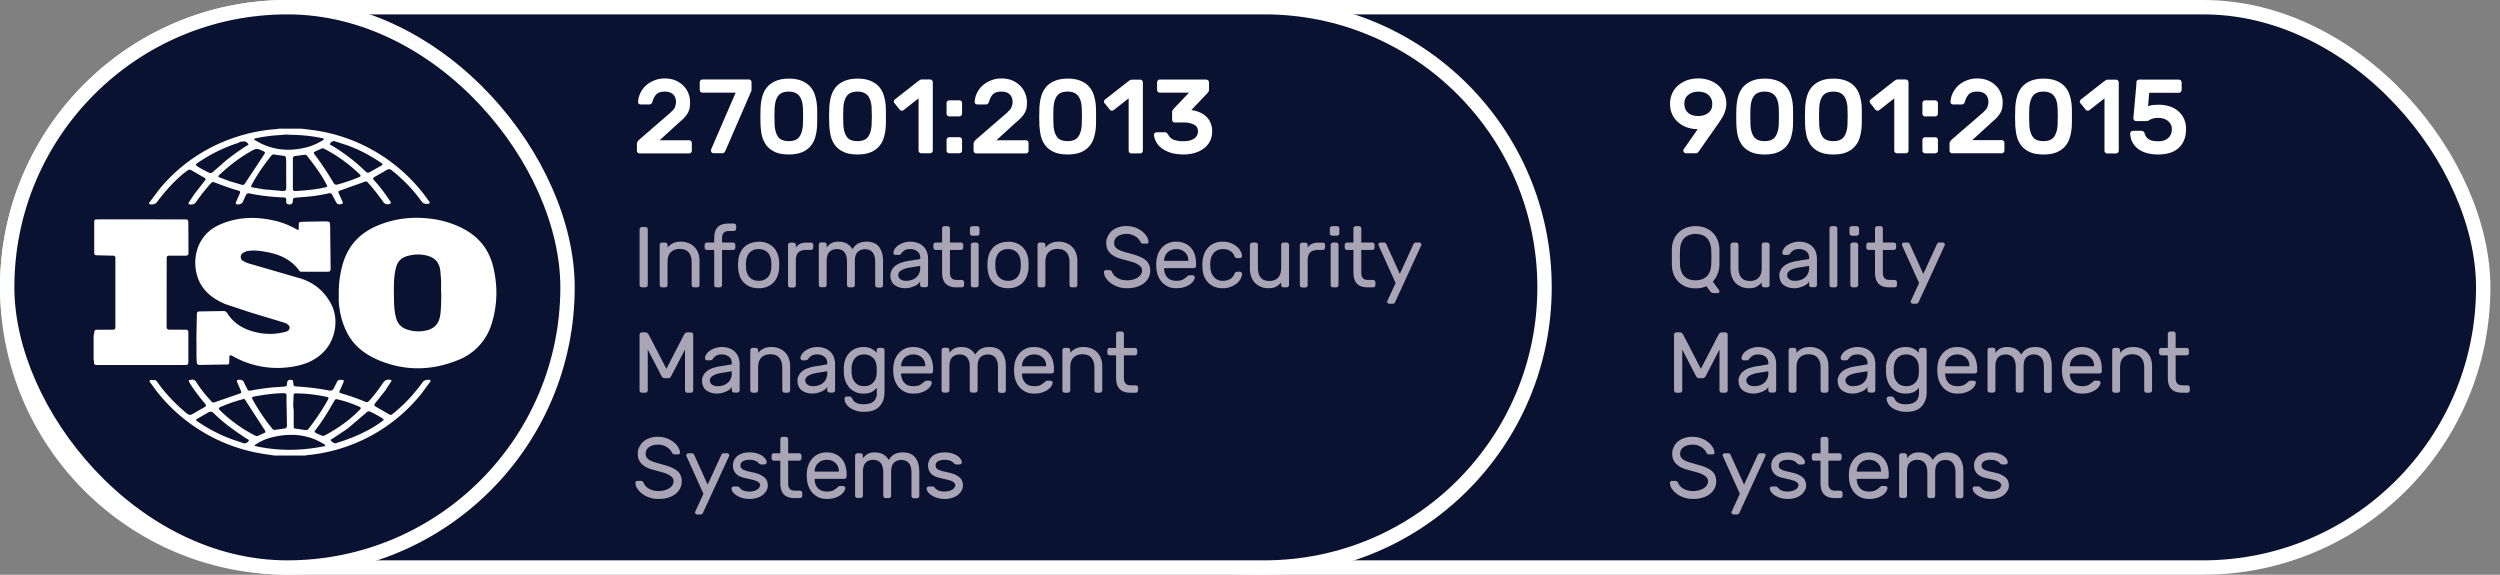
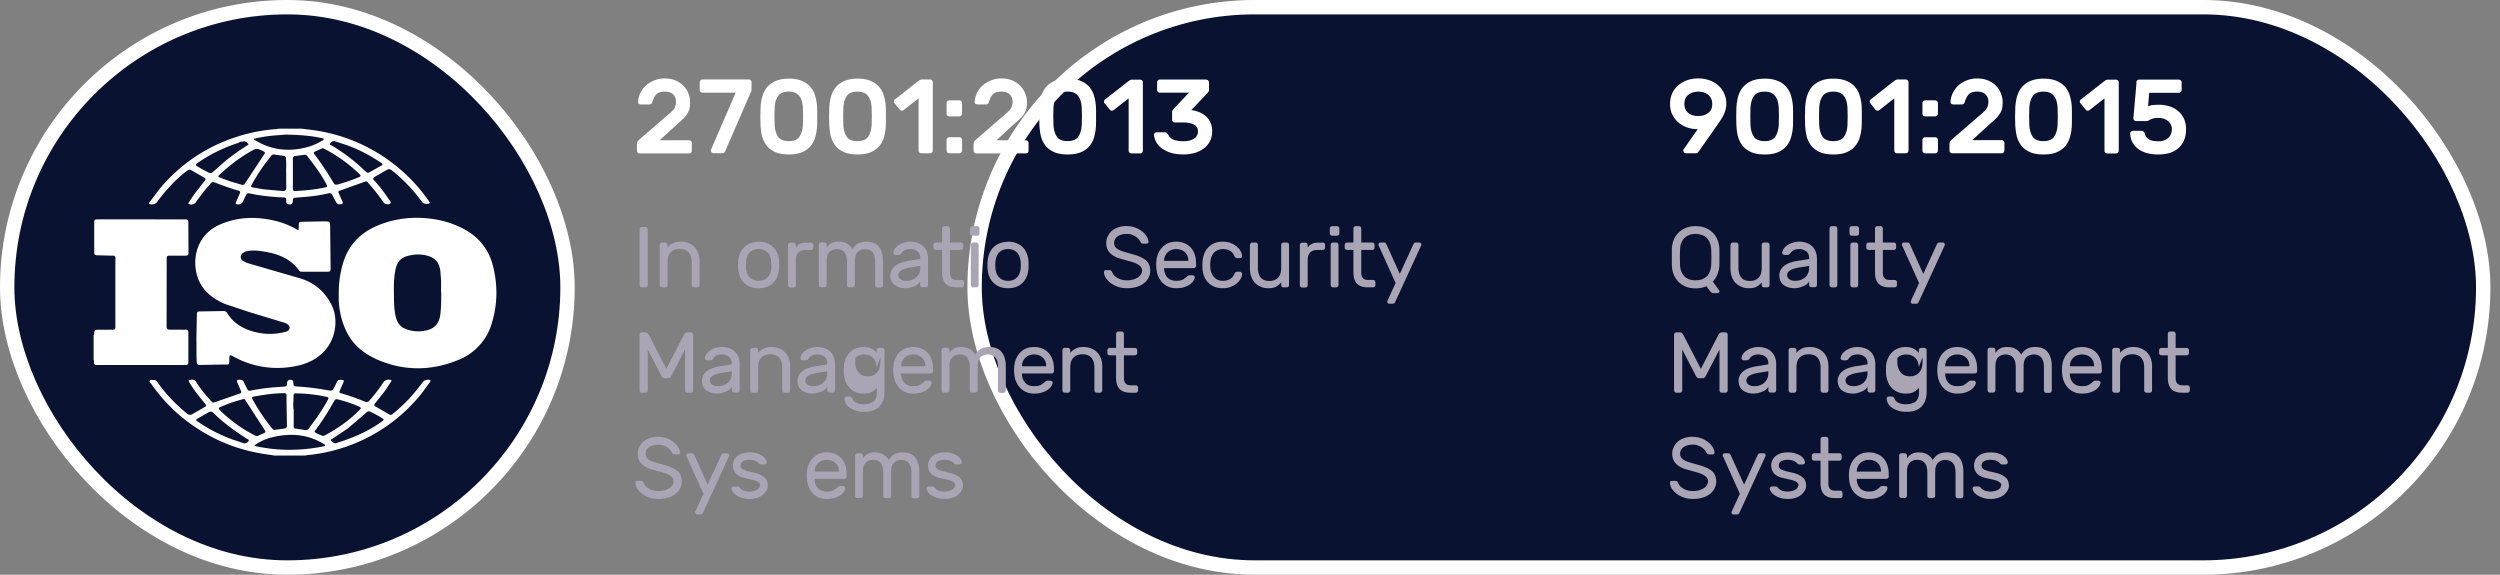
<svg xmlns="http://www.w3.org/2000/svg" xmlns:xlink="http://www.w3.org/1999/xlink" width="174" height="40" fill="none">
  <rect width="100%" height="100%" fill="#808080" stroke="none" />
  <rect x="67.832" y=".5" width="105" height="39" rx="19.5" fill="#0a1231" stroke="#fff" />
  <path d="M117.158 10.47c0-.024.003-.044.008-.06s.02-.027.03-.037l.968-1.386a2.27 2.27 0 0 1-.763-.125 1.93 1.93 0 0 1-.608-.359 1.72 1.72 0 0 1-.41-.55c-.102-.215-.147-.462-.147-.726s.05-.5.147-.726a1.6 1.6 0 0 1 .418-.557c.176-.15.384-.276.623-.36a2.34 2.34 0 0 1 .77-.125 2.33 2.33 0 0 1 .77.125c.24.083.448.203.624.36a1.55 1.55 0 0 1 .41.557 1.66 1.66 0 0 1 .154.726 1.51 1.51 0 0 1-.05.396c-.033.122-.07.237-.125.345a2.42 2.42 0 0 1-.168.308l-.184.28-1.378 1.965a.76.76 0 0 1-.08.095c-.03.034-.078.05-.147.05h-.66a.19.19 0 0 1-.199-.199zm.074-3.24c0 .274.1.484.27.63s.4.213.7.213.5-.073.7-.22.27-.354.27-.623-.1-.477-.27-.623-.4-.227-.7-.227-.508.076-.7.227-.27.354-.27.623zm7.558.217.007.308v.7l-.007.308a3.43 3.43 0 0 1-.132.792 1.64 1.64 0 0 1-.338.631c-.15.176-.352.315-.6.418s-.545.147-.902.147-.665-.05-.9-.147a1.64 1.64 0 0 1-.602-.418c-.15-.18-.264-.4-.337-.63s-.1-.508-.125-.792l-.014-.63.014-.638c.015-.284.057-.548.125-.792a1.77 1.77 0 0 1 .337-.645 1.6 1.6 0 0 1 .602-.425c.244-.108.547-.16.9-.16.357 0 .658.05.902.154a1.46 1.46 0 0 1 .601.418 1.56 1.56 0 0 1 .338.63 3.28 3.28 0 0 1 .132.785zm-2.956 1.27c.025.352.108.626.25.82s.4.286.733.286.584-.095.726-.286.232-.47.257-.82l.014-.616-.014-.616c-.025-.352-.1-.623-.257-.814s-.384-.293-.726-.293-.587.098-.733.293-.225.462-.25.814l-.014.616.014.616zm7.74-1.27.007.308v.7l-.007.308a3.43 3.43 0 0 1-.132.792 1.64 1.64 0 0 1-.338.631c-.15.176-.352.315-.6.418s-.545.147-.902.147-.665-.05-.9-.147a1.64 1.64 0 0 1-.602-.418c-.15-.18-.264-.4-.337-.63a4.404 4.404 0 0 1-.125-.792l-.014-.63.014-.638c.015-.284.057-.548.125-.792a1.77 1.77 0 0 1 .337-.645 1.6 1.6 0 0 1 .602-.425c.244-.108.547-.16.9-.16s.658.05.902.154a1.46 1.46 0 0 1 .601.418 1.56 1.56 0 0 1 .338.63 3.28 3.28 0 0 1 .132.785zm-2.956 1.27c.025.352.108.626.25.82s.4.286.733.286.584-.095.726-.286c.147-.196.232-.47.257-.82l.014-.616-.014-.616c-.025-.352-.1-.623-.257-.814-.142-.196-.384-.293-.726-.293s-.587.098-.733.293-.225.462-.25.814l-.014.616.014.616zm3.56-1.527c-.035-.044-.05-.093-.044-.147s.036-.098.08-.132l1.592-1.254.117-.08c.044-.03.1-.044.14-.044h.572a.19.19 0 0 1 .14.06.19.19 0 0 1 .058.139v4.737a.19.19 0 0 1-.198.199h-.594a.19.19 0 0 1-.2-.2V6.846l-1.04.814a.198.198 0 0 1-.147.044.24.24 0 0 1-.132-.08l-.344-.433zm4.503 2.362a.19.19 0 0 1 .199.199v.72a.19.19 0 0 1-.199.199h-.682a.19.19 0 0 1-.198-.199v-.72a.19.19 0 0 1 .198-.199h.682zm0-2.567a.19.19 0 0 1 .139.059.19.19 0 0 1 .06.14v.72a.19.19 0 0 1-.06.14.19.19 0 0 1-.139.059h-.682a.19.19 0 0 1-.198-.199v-.72a.19.19 0 0 1 .198-.199h.682zm3.37.807c.146-.117.24-.237.278-.36.044-.122.066-.235.066-.337 0-.2-.06-.37-.183-.506s-.325-.213-.6-.213c-.268 0-.466.066-.594.198-.122.132-.2.3-.264.506a.248.248 0 0 1-.088.147.2.2 0 0 1-.132.044h-.58a.24.24 0 0 1-.147-.05.171.171 0 0 1-.05-.147c.015-.22.07-.428.17-.623s.227-.367.388-.513a1.87 1.87 0 0 1 .58-.345c.22-.088.457-.132.7-.132.308 0 .575.05.8.154a1.61 1.61 0 0 1 .558.389 1.48 1.48 0 0 1 .322.528 1.57 1.57 0 0 1 .11.572 2.66 2.66 0 0 1-.022.352c-.015.112-.048.218-.102.33s-.132.222-.235.345-.24.244-.4.38l-1.356 1.24h2.038a.19.19 0 0 1 .198.199v.52a.19.19 0 0 1-.198.199h-3.424a.19.19 0 0 1-.198-.199v-.447a.32.32 0 0 1 .073-.213.65.65 0 0 1 .125-.132l2.178-1.885zm6.146-.345.008.308v.7l-.008.308a3.278 3.278 0 0 1-.132.792 1.64 1.64 0 0 1-.337.631c-.152.176-.352.315-.6.418s-.545.147-.902.147-.665-.05-.9-.147-.445-.242-.6-.418a1.77 1.77 0 0 1-.337-.631c-.07-.244-.1-.508-.125-.792l-.015-.63.015-.638c.015-.284.056-.548.125-.792s.185-.464.337-.645a1.56 1.56 0 0 1 .6-.425c.243-.102.548-.16.9-.16s.657.05.902.154.45.237.6.418a1.57 1.57 0 0 1 .337.631 3.18 3.18 0 0 1 .132.785zm-2.955 1.27c.024.352.108.626.25.82s.4.286.734.286.584-.095.726-.286.232-.47.256-.82l.015-.616-.015-.616c-.024-.352-.1-.623-.256-.814s-.384-.293-.726-.293-.587.098-.734.293c-.14.2-.225.462-.25.814l-.015.616.015.616zM144.8 7.2c-.034-.044-.05-.093-.044-.147s.037-.098.08-.132l1.6-1.254.118-.08c.044-.03.1-.044.14-.044h.572a.19.19 0 0 1 .14.06.19.19 0 0 1 .06.14v4.737a.19.19 0 0 1-.06.14.19.19 0 0 1-.14.06h-.594a.19.19 0 0 1-.2-.2V6.846l-1.04.814a.198.198 0 0 1-.147.044.24.24 0 0 1-.132-.08l-.345-.433zm3.887-1.46a.19.19 0 0 1 .06-.14.19.19 0 0 1 .139-.059h2.758a.19.19 0 0 1 .139.059.19.19 0 0 1 .06.14v.52a.19.19 0 0 1-.06.14.19.19 0 0 1-.139.059h-2.06l-.08.94c.132-.054.262-.086.4-.095l.323-.015a2.54 2.54 0 0 1 .762.11 1.7 1.7 0 0 1 .609.33 1.5 1.5 0 0 1 .403.528 1.7 1.7 0 0 1 .147.726c0 .313-.05.582-.154.807a1.51 1.51 0 0 1-.41.55 1.66 1.66 0 0 1-.608.315 2.85 2.85 0 0 1-.748.095 2.91 2.91 0 0 1-.873-.117c-.243-.077-.44-.183-.6-.315s-.277-.3-.36-.462-.122-.36-.132-.55c-.005-.06.013-.105.052-.14s.093-.06.146-.06h.594c.05 0 .093.017.132.05s.066.07.08.125c.03.112.076.205.14.28s.137.125.22.17a.8.8 0 0 0 .28.08 2.29 2.29 0 0 0 .323.022c.278 0 .503-.076.674-.227s.257-.36.257-.623c0-.22-.086-.403-.257-.55s-.396-.222-.674-.227a1.36 1.36 0 0 0-.352.037.84.84 0 0 0-.206.073l-.146.08a.42.42 0 0 1-.169.029h-.675a.19.19 0 0 1-.199-.199l.22-2.486z" fill="#fff" />
  <g fill="#a9a5b4">
    <path d="M116.36 17.366c.004-.224.042-.434.114-.63a1.49 1.49 0 0 1 .324-.516 1.47 1.47 0 0 1 .516-.348c.204-.088.438-.132.702-.132s.498.044.702.132a1.47 1.47 0 0 1 .516.348 1.42 1.42 0 0 1 .318.516 1.82 1.82 0 0 1 .12.63v1.068c-.008.228-.052.442-.132.642s-.186.374-.33.522l.444.606.012.024a.113.113 0 0 1 .006.036c0 .036-.012.066-.036.1s-.048.036-.084.036h-.282c-.076 0-.132-.018-.168-.054l-.084-.084-.252-.342c-.22.1-.47.15-.75.15-.264 0-.498-.042-.702-.126a1.48 1.48 0 0 1-.51-.348c-.14-.148-.248-.32-.324-.516s-.112-.412-.12-.636v-1.068zm2.742.03c-.008-.188-.04-.352-.096-.492s-.126-.256-.222-.348-.2-.16-.342-.204a1.37 1.37 0 0 0-.426-.072c-.156 0-.3.024-.432.072s-.24.112-.336.204-.172.208-.228.348a1.4 1.4 0 0 0-.09.492l-.012.504.012.504a1.4 1.4 0 0 0 .09.492c.056.14.132.256.228.348s.208.162.336.2a1.36 1.36 0 0 0 .432.066c.156 0 .298-.022.426-.066s.246-.118.342-.2.17-.208.222-.348.088-.304.096-.492l.012-.504-.012-.504zm1.348-.354c0-.044.016-.082.048-.114s.07-.048.114-.048h.222c.044 0 .082.016.114.048s.048.07.048.114v1.584c0 .308.068.538.204.7s.342.228.606.228c.252 0 .45-.076.594-.228s.216-.382.216-.7v-1.584c0-.044.016-.082.048-.114s.07-.048.114-.048H123c.044 0 .082.016.114.048s.048.07.048.114v2.796c0 .044-.016.082-.048.114s-.07.048-.114.048h-.222c-.044 0-.082-.016-.114-.048s-.048-.07-.048-.114v-.186c-.076.1-.184.194-.324.282s-.332.126-.576.126c-.188 0-.36-.03-.516-.1a1.21 1.21 0 0 1-.402-.264 1.18 1.18 0 0 1-.258-.42c-.06-.168-.1-.358-.1-.57v-1.674z" />
    <use xlink:href="#a" />
    <path d="M127.88 19.838c0 .044-.016.082-.048.114s-.07.048-.114.048h-.222c-.044 0-.082-.016-.114-.048s-.048-.07-.048-.114v-3.936c0-.044.016-.082.048-.114s.07-.048.114-.048h.222c.044 0 .082.016.114.048s.048.07.048.114v3.936z" />
    <use xlink:href="#b" />
    <use xlink:href="#c" />
    <use xlink:href="#d" />
    <use xlink:href="#e" />
    <use xlink:href="#a" x="-2.838" y="7.333" />
    <use xlink:href="#f" />
    <use xlink:href="#a" x="4.062" y="7.333" />
    <use xlink:href="#g" />
    <use xlink:href="#h" />
    <use xlink:href="#i" />
    <use xlink:href="#h" x="8.677" />
    <use xlink:href="#f" x="22.523" />
    <use xlink:href="#j" />
    <use xlink:href="#k" />
    <use xlink:href="#d" x="-12.474" y="14.667" />
    <use xlink:href="#l" />
    <use xlink:href="#c" x="-3.791" y="14.667" />
    <use xlink:href="#h" x="-6.153" y="7.334" />
    <path d="M132.727 31.895a1.35 1.35 0 0 1 .126-.144.73.73 0 0 1 .162-.132c.064-.04.138-.072.222-.096s.182-.036.294-.036c.244 0 .446.046.606.138s.286.216.378.384l.162-.204a1.04 1.04 0 0 1 .204-.168c.08-.048.168-.084.264-.108s.216-.042.348-.042c.404 0 .698.122.882.366s.276.57.276 1v1.662c0 .044-.016.082-.048.114s-.07.048-.114.048h-.222c-.044 0-.082-.016-.114-.048s-.048-.07-.048-.114v-1.602c0-.308-.06-.534-.18-.678s-.296-.222-.528-.222c-.212 0-.384.07-.516.2s-.192.356-.192.648v1.644c0 .044-.016.082-.048.114s-.07.048-.114.048h-.222c-.044 0-.082-.016-.114-.048s-.048-.07-.048-.114v-1.602c0-.308-.06-.534-.18-.678s-.296-.222-.528-.222c-.212 0-.384.07-.516.2s-.192.356-.192.648v1.644c0 .044-.016.082-.048.114s-.07.048-.114.048h-.222c-.044 0-.082-.016-.114-.048s-.048-.07-.048-.114V31.71c0-.044.016-.082.048-.114s.07-.048.114-.048h.222c.044 0 .082.016.114.048s.048.07.048.114v.186z" />
    <use xlink:href="#l" x="14.115" />
  </g>
  <g fill="#0a1231" stroke="#fff">
-     <path d="M.5 20C.5 9.23 9.23.5 20 .5h68c10.77 0 19.5 8.73 19.5 19.5S98.77 39.5 88 39.5H20C9.23 39.5.5 30.77.5 20z" />
    <rect x=".5" y=".5" width="39" height="39" rx="19.5" />
  </g>
  <path d="M46.704 7.792c.147-.117.24-.237.28-.36s.066-.235.066-.337c0-.2-.06-.37-.183-.506s-.325-.213-.6-.213c-.27 0-.467.066-.594.198s-.2.3-.264.506a.25.25 0 0 1-.088.147.232.232 0 0 1-.132.044h-.58a.24.24 0 0 1-.147-.05c-.044-.033-.056-.088-.05-.147a1.62 1.62 0 0 1 .169-.623 1.74 1.74 0 0 1 .389-.513 1.86 1.86 0 0 1 .579-.345c.22-.088.457-.132.7-.132.308 0 .574.05.8.154s.4.227.557.4a1.48 1.48 0 0 1 .323.528 1.57 1.57 0 0 1 .1.572 2.66 2.66 0 0 1-.022.352c-.015.112-.05.218-.103.33s-.132.222-.235.345-.24.244-.4.38l-1.357 1.24h2.04a.19.19 0 0 1 .198.198v.52a.19.19 0 0 1-.198.198h-3.425a.19.19 0 0 1-.198-.198v-.447a.32.32 0 0 1 .073-.213c.05-.064.1-.108.125-.132l2.178-1.885zm5.406-2.26a.19.19 0 0 1 .198.198v.484a.45.45 0 0 1-.029.154l-.088.198-1.7 3.923a.54.54 0 0 1-.08.125c-.033.04-.073.05-.132.05h-.6a.19.19 0 0 1-.198-.198c0-.02.007-.05.022-.088l1.7-3.93H48.9a.19.19 0 0 1-.198-.198v-.52a.19.19 0 0 1 .059-.139.19.19 0 0 1 .139-.059h3.212zm4.76 1.914.007.308v.7l-.007.308a3.43 3.43 0 0 1-.132.792 1.64 1.64 0 0 1-.337.631 1.56 1.56 0 0 1-.601.418c-.244.098-.545.147-.902.147s-.665-.05-.9-.147-.445-.242-.6-.418c-.15-.18-.264-.4-.337-.63s-.1-.508-.125-.792l-.015-.63.015-.638c.015-.284.056-.548.125-.792a1.75 1.75 0 0 1 .337-.645 1.61 1.61 0 0 1 .6-.425c.243-.102.547-.16.9-.16s.658.05.902.154.45.237.6.418a1.57 1.57 0 0 1 .337.631 3.25 3.25 0 0 1 .132.785zm-2.955 1.27c.025.352.108.626.25.82s.4.286.733.286.584-.095.726-.286.232-.47.257-.82l.015-.616-.015-.616c-.025-.352-.1-.623-.257-.814s-.384-.293-.726-.293-.587.098-.733.293-.225.462-.25.814L53.9 8.1l.015.616zm7.738-1.27.007.308v.7l-.007.308a3.43 3.43 0 0 1-.132.792 1.64 1.64 0 0 1-.337.631 1.56 1.56 0 0 1-.601.418c-.245.098-.545.147-.902.147-.362 0-.665-.05-.9-.147s-.445-.242-.6-.418a1.78 1.78 0 0 1-.337-.631c-.07-.244-.1-.508-.125-.792l-.015-.63.015-.638c.015-.284.056-.548.125-.792a1.75 1.75 0 0 1 .337-.645c.15-.18.357-.323.6-.425s.548-.16.9-.16.657.05.902.154.45.237.6.418a1.57 1.57 0 0 1 .337.631 3.24 3.24 0 0 1 .132.785zm-2.955 1.27c.024.352.108.626.25.82s.4.286.733.286.584-.095.726-.286.232-.47.257-.82l.015-.616-.015-.616c-.024-.352-.1-.623-.257-.814s-.384-.293-.726-.293-.587.098-.733.293-.225.462-.25.814l-.015.616.015.616zm3.56-1.527a.198.198 0 0 1-.044-.147.21.21 0 0 1 .081-.132l1.6-1.254.117-.08c.044-.03.1-.044.14-.044h.572a.19.19 0 0 1 .198.198v4.737a.19.19 0 0 1-.198.198h-.594a.19.19 0 0 1-.198-.198V6.846l-1.04.814c-.044.034-.093.05-.147.044s-.093-.037-.132-.08l-.345-.433zm4.503 2.362a.19.19 0 0 1 .198.198v.72a.19.19 0 0 1-.198.198h-.682a.19.19 0 0 1-.198-.198v-.72a.19.19 0 0 1 .198-.198h.682zm0-2.567a.19.19 0 0 1 .198.198v.72a.19.19 0 0 1-.198.198h-.682a.19.19 0 0 1-.198-.198v-.72a.19.19 0 0 1 .198-.198h.682zm3.37.807c.147-.117.24-.237.28-.36s.066-.235.066-.337c0-.2-.06-.37-.183-.506s-.325-.213-.6-.213c-.27 0-.467.066-.594.198s-.2.3-.264.506a.253.253 0 0 1-.088.147.2.2 0 0 1-.132.044h-.58a.24.24 0 0 1-.147-.05c-.044-.033-.056-.088-.05-.147a1.62 1.62 0 0 1 .169-.623c.098-.196.227-.367.4-.513a1.86 1.86 0 0 1 .579-.345c.22-.088.457-.132.7-.132.308 0 .574.05.8.154s.4.227.557.4a1.48 1.48 0 0 1 .323.528 1.58 1.58 0 0 1 .11.572 2.66 2.66 0 0 1-.022.352c-.015.112-.05.218-.103.33a1.8 1.8 0 0 1-.235.345 3.28 3.28 0 0 1-.41.38l-1.357 1.24h2.04a.19.19 0 0 1 .198.198v.52a.19.19 0 0 1-.198.198h-3.43a.19.19 0 0 1-.198-.198v-.447a.32.32 0 0 1 .073-.213c.05-.064.1-.108.125-.132l2.178-1.885zm6.147-.345.007.308v.7l-.007.308a3.43 3.43 0 0 1-.132.792 1.64 1.64 0 0 1-.337.631 1.56 1.56 0 0 1-.601.418c-.245.098-.545.147-.902.147s-.665-.05-.9-.147-.445-.242-.6-.418a1.78 1.78 0 0 1-.337-.631c-.07-.244-.1-.508-.125-.792l-.015-.63.015-.638c.015-.284.056-.548.125-.792a1.75 1.75 0 0 1 .337-.645c.15-.18.357-.323.6-.425s.548-.16.9-.16.657.05.902.154.45.237.6.418a1.57 1.57 0 0 1 .337.631 3.24 3.24 0 0 1 .132.785zm-2.955 1.27c.024.352.108.626.25.82s.4.286.733.286.584-.095.726-.286.232-.47.257-.82l.015-.616-.015-.616c-.024-.352-.1-.623-.257-.814s-.384-.293-.726-.293-.587.098-.733.293-.225.462-.25.814l-.015.616.015.616zM76.88 7.2a.198.198 0 0 1-.044-.147.21.21 0 0 1 .081-.132l1.6-1.254.117-.08c.044-.03.1-.044.14-.044h.572a.19.19 0 0 1 .198.198v4.737a.19.19 0 0 1-.198.198h-.594a.19.19 0 0 1-.198-.198V6.846l-1.04.814a.198.198 0 0 1-.147.044.24.24 0 0 1-.132-.08l-.345-.433zm7.07-1.657a.19.19 0 0 1 .139.059.19.19 0 0 1 .059.139v.52a.24.24 0 0 1-.06.154 1.1 1.1 0 0 1-.103.117l-1.07 1.13a2.16 2.16 0 0 1 .594.161 1.47 1.47 0 0 1 .462.308 1.24 1.24 0 0 1 .293.44c.07.17.103.362.103.572 0 .254-.05.482-.154.682a1.41 1.41 0 0 1-.418.499 1.91 1.91 0 0 1-.631.315 2.67 2.67 0 0 1-.785.11c-.342 0-.64-.04-.895-.117a2.24 2.24 0 0 1-.631-.315 1.345 1.345 0 0 1-.38-.433 1.25 1.25 0 0 1-.154-.477c-.005-.06.012-.105.05-.14s.093-.06.147-.06h.58c.05 0 .088.017.117.05s.068.073.103.132a.75.75 0 0 0 .117.169.9.9 0 0 0 .19.14c.083.04.186.07.308.095s.27.037.447.037c.298 0 .538-.06.72-.176a.58.58 0 0 0 .279-.513c0-.22-.093-.376-.28-.47s-.42-.147-.72-.147h-.6a.19.19 0 0 1-.198-.198V7.8a.24.24 0 0 1 .05-.147l.1-.125 1.027-1.078h-2.024a.19.19 0 0 1-.198-.198v-.52a.19.19 0 0 1 .059-.139.19.19 0 0 1 .139-.059h3.212z" fill="#fff" />
  <g fill="#a9a5b4">
    <path d="M44.677 20c-.044 0-.082-.016-.114-.048s-.048-.07-.048-.114v-3.876c0-.044.016-.082.048-.114s.07-.048.114-.048h.246c.044 0 .082.016.114.048s.048.07.048.114v3.876c0 .044-.016.082-.048.114s-.07.048-.114.048h-.246z" />
    <use xlink:href="#f" x="-78.573" y="-7.332" />
-     <path d="M50.255 16.88h.762c.044 0 .082.016.114.048s.048.07.048.114v.192c0 .044-.016.082-.048.114s-.07.048-.114.048h-.762v2.442c0 .044-.016.082-.048.114s-.07.048-.114.048h-.222c-.044 0-.082-.016-.114-.048s-.048-.07-.048-.114v-2.442h-.504c-.044 0-.082-.016-.114-.048s-.048-.07-.048-.114v-.192c0-.044.016-.082.048-.114s.07-.048.114-.048h.504v-.3c0-.34.078-.594.234-.762s.408-.258.756-.258h.378c.044 0 .082.016.114.048s.048.07.048.114v.192c0 .044-.016.082-.048.114s-.07.048-.114.048h-.318c-.104 0-.2.014-.258.042s-.114.06-.15.108-.062.106-.078.174a1.14 1.14 0 0 0-.018.21v.27z" />
    <use xlink:href="#m" />
    <use xlink:href="#n" />
    <path d="M57.535 17.228a1.35 1.35 0 0 1 .126-.144.73.73 0 0 1 .162-.132c.064-.04.138-.072.222-.096s.182-.036.294-.036c.244 0 .446.046.606.138a.97.97 0 0 1 .378.384l.162-.204a1.04 1.04 0 0 1 .204-.168c.08-.048.168-.084.264-.108s.216-.042.348-.042c.404 0 .698.122.882.366s.276.57.276 1v1.662c0 .044-.016.082-.048.114s-.07.048-.114.048h-.222c-.044 0-.082-.016-.114-.048s-.048-.07-.048-.114v-1.602c0-.308-.06-.534-.18-.678s-.296-.222-.528-.222c-.212 0-.384.07-.516.2s-.192.356-.192.648v1.644c0 .044-.016.082-.048.114s-.07.048-.114.048h-.222c-.044 0-.082-.016-.114-.048s-.048-.07-.048-.114v-1.602c0-.308-.06-.534-.18-.678s-.296-.222-.528-.222c-.212 0-.384.07-.516.2s-.192.356-.192.648v1.644c0 .044-.016.082-.048.114s-.07.048-.114.048h-.222c-.044 0-.082-.016-.114-.048s-.048-.07-.048-.114v-2.796c0-.044.016-.082.048-.114s.07-.048.114-.048h.222c.044 0 .082.016.114.048s.048.07.048.114v.186zm4.437 1.986a.88.88 0 0 1 .096-.42.92.92 0 0 1 .264-.306 1.44 1.44 0 0 1 .39-.204 3.01 3.01 0 0 1 .48-.12l.846-.138v-.078c0-.204-.068-.356-.204-.456a.78.78 0 0 0-.498-.156c-.176 0-.3.032-.402.096s-.164.14-.228.228c-.024.032-.05.054-.078.066s-.066.018-.114.018h-.18c-.044 0-.084-.016-.12-.048s-.046-.07-.042-.114c.008-.088.042-.178.102-.27s.148-.174.252-.246a1.41 1.41 0 0 1 .366-.174 1.36 1.36 0 0 1 .444-.072 1.53 1.53 0 0 1 .498.078 1.035 1.035 0 0 1 .654.6c.06.148.096.318.096.5v1.83c0 .044-.016.082-.048.114s-.07.048-.114.048H64.2c-.044 0-.082-.016-.114-.048s-.048-.07-.048-.114v-.246c-.036.076-.092.144-.168.204s-.164.104-.264.144-.198.07-.306.1a1.56 1.56 0 0 1-.294.03 1.36 1.36 0 0 1-.432-.066c-.128-.044-.238-.102-.33-.174s-.158-.166-.2-.27a.79.79 0 0 1-.072-.336zm1.104.33c.144 0 .276-.022.396-.066s.222-.104.306-.18a.77.77 0 0 0 .198-.282.877.877 0 0 0 .072-.36v-.15l-.708.114c-.252.04-.452.104-.6.192s-.222.202-.222.342c0 .044.01.088.03.132s.052.086.096.126.1.072.168.096.16.036.264.036z" />
    <use xlink:href="#c" x="-64.93" />
    <use xlink:href="#b" x="-61.215" />
    <use xlink:href="#m" x="17.357" />
-     <path d="M74.985 19.838c0 .044-.016.082-.048.114s-.07.048-.114.048H74.6c-.044 0-.082-.016-.114-.048s-.048-.07-.048-.114v-1.584c0-.308-.074-.538-.222-.7s-.354-.228-.618-.228c-.252 0-.456.076-.612.228s-.228.382-.228.7v1.584c0 .044-.016.082-.048.114s-.07.048-.114.048h-.222c-.044 0-.082-.016-.114-.048s-.048-.07-.048-.114v-2.796c0-.044.016-.082.048-.114s.07-.048.114-.048h.222c.044 0 .082.016.114.048s.048.07.048.114v.186a1.09 1.09 0 0 1 .336-.276c.152-.088.35-.132.594-.132.188 0 .362.032.522.096a1.09 1.09 0 0 1 .408.264c.116.112.206.252.27.42s.096.356.096.564v1.674z" />
    <use xlink:href="#k" x="-39.393" y="-14.667" />
    <path d="M80.487 18.14a1.58 1.58 0 0 1 .132-.516 1.46 1.46 0 0 1 .282-.42c.116-.12.254-.214.414-.282s.346-.102.546-.102a1.45 1.45 0 0 1 .576.108 1.16 1.16 0 0 1 .438.3 1.35 1.35 0 0 1 .276.48c.064.188.096.398.096.63v.162c0 .044-.016.082-.048.114s-.07.048-.114.048H81.02v.036c.008.272.1.482.246.63s.358.216.594.216c.22 0 .384-.03.492-.1a1.82 1.82 0 0 0 .27-.2.35.35 0 0 1 .084-.066.25.25 0 0 1 .108-.018h.18c.044 0 .084.016.12.048s.05.07.042.114a.663.663 0 0 1-.102.24.94.94 0 0 1-.246.24c-.104.072-.236.134-.396.186s-.34.072-.552.072c-.2 0-.38-.034-.54-.102a1.4 1.4 0 0 1-.42-.288 1.52 1.52 0 0 1-.282-.432 1.735 1.735 0 0 1-.132-.546 2.547 2.547 0 0 1 0-.552zm.534.018h1.686v-.018c0-.244-.078-.438-.234-.582s-.356-.222-.612-.222a.864.864 0 0 0-.324.06.75.75 0 0 0-.264.162c-.076.068-.136.152-.18.252s-.068.2-.072.33v.018zm3.22.492a1.27 1.27 0 0 0 .102.408.977.977 0 0 0 .198.276.785.785 0 0 0 .558.21 1.04 1.04 0 0 0 .492-.108.727.727 0 0 0 .318-.36c.028-.064.056-.106.084-.126s.07-.036.114-.036h.18c.044 0 .082.016.114.048s.052.07.048.114a.773.773 0 0 1-.096.318 1.04 1.04 0 0 1-.258.318 1.51 1.51 0 0 1-.42.246 1.497 1.497 0 0 1-.576.102 1.51 1.51 0 0 1-.588-.108c-.168-.072-.312-.17-.432-.294s-.208-.27-.276-.438-.1-.348-.108-.54l-.012-.234.012-.246a1.97 1.97 0 0 1 .12-.54c.068-.168.16-.314.276-.438s.258-.222.426-.294.362-.108.582-.108.412.034.576.102a1.43 1.43 0 0 1 .42.252c.116.096.202.202.258.318s.092.216.096.312c.004.044-.012.082-.048.114s-.07.048-.114.048h-.18a.21.21 0 0 1-.114-.03.374.374 0 0 1-.084-.132.727.727 0 0 0-.318-.36 1.04 1.04 0 0 0-.492-.108.88.88 0 0 0-.3.054c-.096.032-.184.084-.264.156s-.142.164-.198.276-.084.248-.096.408a2.453 2.453 0 0 0 0 .42zm2.763-1.608c0-.044.016-.082.048-.114s.07-.048.114-.048h.222c.044 0 .082.016.114.048s.048.07.048.114v1.584c0 .308.068.538.204.7s.342.228.606.228c.252 0 .45-.076.594-.228s.216-.382.216-.7v-1.584c0-.044.016-.082.048-.114s.07-.048.114-.048h.222c.044 0 .082.016.114.048s.048.07.048.114v2.796c0 .044-.016.082-.048.114s-.07.048-.114.048h-.222c-.044 0-.082-.016-.114-.048s-.048-.07-.048-.114v-.186c-.076.1-.184.194-.324.282s-.332.126-.576.126c-.188 0-.36-.03-.516-.1a1.21 1.21 0 0 1-.402-.264 1.18 1.18 0 0 1-.258-.42c-.06-.168-.1-.358-.1-.57v-1.674z" />
    <use xlink:href="#n" x="35.623" />
    <use xlink:href="#b" x="-36.17" />
    <use xlink:href="#c" x="-36.302" />
    <use xlink:href="#d" x="-36.435" />
    <use xlink:href="#e" x="-72" />
    <use xlink:href="#a" x="-74.981" y="7.333" />
    <use xlink:href="#f" x="-72.267" />
    <use xlink:href="#a" x="-68.338" y="7.333" />
    <use xlink:href="#g" x="-72.534" />
    <use xlink:href="#h" x="-72.667" />
    <use xlink:href="#i" x="-72.8" />
    <use xlink:href="#h" x="-64.256" />
    <use xlink:href="#f" x="-50.544" />
    <use xlink:href="#j" x="-73.2" />
    <use xlink:href="#k" x="-72" />
    <use xlink:href="#d" x="-84.608" y="14.667" />
    <use xlink:href="#l" x="-72.267" />
-     <path d="M54.855 33.617a1.24 1.24 0 0 0 .018.216c.016.064.042.12.078.168s.086.086.15.114.154.036.258.036h.318c.044 0 .082.016.114.048s.048.07.048.114v.192c0 .044-.016.082-.048.114s-.07.048-.114.048H55.3c-.348 0-.6-.1-.756-.27s-.234-.44-.234-.78v-1.554h-.444c-.044 0-.082-.016-.114-.048s-.048-.07-.048-.114v-.192c0-.044.016-.082.048-.114s.07-.048.114-.048h.444v-.978c0-.044.016-.082.048-.114s.07-.048.114-.048h.222c.044 0 .082.016.114.048s.048.07.048.114v.978h.762c.044 0 .082.016.114.048s.048.07.048.114v.192c0 .044-.016.082-.048.114s-.07.048-.114.048h-.762v1.554z" />
    <use xlink:href="#h" x="-78.686" y="7.334" />
    <path d="M60.06 31.895a1.35 1.35 0 0 1 .126-.144.73.73 0 0 1 .162-.132c.064-.04.138-.072.222-.096s.182-.036.294-.036c.244 0 .446.046.606.138s.286.216.378.384l.162-.204a1.04 1.04 0 0 1 .204-.168c.08-.048.168-.084.264-.108s.216-.042.348-.042c.404 0 .698.122.882.366s.276.57.276 1v1.662c0 .044-.016.082-.048.114s-.07.048-.114.048H63.6c-.044 0-.082-.016-.114-.048s-.048-.07-.048-.114v-1.602c0-.308-.06-.534-.18-.678s-.296-.222-.528-.222c-.212 0-.384.07-.516.2s-.192.356-.192.648v1.644c0 .044-.016.082-.048.114s-.07.048-.114.048h-.222c-.044 0-.082-.016-.114-.048s-.048-.07-.048-.114v-1.602c0-.308-.06-.534-.18-.678s-.296-.222-.528-.222c-.212 0-.384.07-.516.2s-.192.356-.192.648v1.644c0 .044-.016.082-.048.114s-.07.048-.114.048h-.222c-.044 0-.082-.016-.114-.048s-.048-.07-.048-.114V31.71c0-.044.016-.082.048-.114s.07-.048.114-.048h.222c.044 0 .082.016.114.048s.048.07.048.114v.186z" />
    <use xlink:href="#l" x="-58.685" />
  </g>
  <path d="M6.524 23.333c.01-.034.023-.067.026-.1.027-.275.03-.28.314-.282l.982-.005c.137.002.184-.05.184-.185v-4.768a.16.16 0 0 0-.194-.198l-1.103-.028c-.128-.01-.176-.052-.175-.178v-2.14c0-.126.05-.18.177-.18l.666-.003 5.4.003c.285 0 .302 0 .308.286l.01 2.068c.001.13-.072.17-.2.17-.374-.001-.748.006-1.122 0-.143-.002-.195.046-.195.192l-.007 4.733c-.001.166.057.23.224.227l1.07.003a.18.18 0 0 1 .22.217V25.2c.001.15-.055.206-.207.206a2035.72 2035.72 0 0 0-6.153 0c-.148 0-.222-.045-.205-.2a.25.25 0 0 0-.028-.153v-1.72zm14.452-14.38.78.097c1.48.2 2.865.66 4.166 1.385a11.71 11.71 0 0 1 2.775 2.149c.417.435.797.902 1.14 1.397.032.046.092.093.06.154-.035.068-.113.042-.175.05-.182.022-.3-.054-.408-.205-.578-.8-1.27-1.508-2.047-2.127-.122-.097-.223-.1-.348-.026l-.835.48c-.137.075-.142.142-.038.254.387.416.728.868 1.038 1.344.05.076.178.158.075.265-.084.088-.356.045-.435-.052-.06-.072-.1-.15-.165-.226a13.81 13.81 0 0 0-.966-1.2c-.06-.07-.12-.08-.2-.046l-1.732.62c-.106.03-.128.083-.084.18l.263.593c.05.107.01.148-.092.168-.198.04-.284.001-.38-.182l-.238-.45c-.055-.118-.14-.147-.256-.12a11.22 11.22 0 0 1-1.626.248l-.663.054c-.136.005-.202.045-.202.194 0 .243-.123.322-.36.254-.088-.026-.1-.1-.098-.163.01-.307-.036-.3-.318-.304a15.51 15.51 0 0 1-1.776-.186l-.43-.083c-.158-.047-.24.01-.3.15l-.207.445a.37.37 0 0 1-.439.14c-.078-.04-.045-.098-.023-.15l.246-.562c.06-.123.043-.2-.1-.23-.563-.157-1.1-.36-1.657-.57-.107-.04-.17-.018-.242.062a12.54 12.54 0 0 0-1.022 1.291.41.41 0 0 1-.47.172c-.107-.03-.07-.1-.033-.145l.367-.556.733-.94c.085-.104.067-.153-.04-.212l-.912-.524c-.108-.064-.187-.02-.27.04-.497.356-.925.787-1.335 1.236a12.17 12.17 0 0 0-.772.953c-.1.134-.347.2-.5.134-.107-.05-.03-.108.002-.15l.663-.882a11.447 11.447 0 0 1 5.382-3.646 11.48 11.48 0 0 1 2.78-.54c.046-.003.1-.02.136-.03h1.578zm-1.058 3.06c-.01-.254.023-.627-.018-1a.16.16 0 0 0-.175-.168l-.624-.088c-.08-.012-.148-.005-.204.063a13.35 13.35 0 0 0-1.39 2.058c-.058.104-.03.15.078.168l.76.13 1.34.12c.165.002.244-.054.237-.236l-.003-1.048zm.468.064-.003 1.033c-.003.15.055.194.196.186.682-.04 1.36-.1 2.03-.25.192-.043.198-.05.108-.224-.366-.7-.848-1.34-1.335-1.967-.057-.073-.122-.096-.213-.08l-.607.082a.17.17 0 0 0-.178.206l.002 1.015zm2.058-1.762-.5.225c-.12.048-.13.1-.052.204.485.637.92 1.308 1.332 1.994.065.1.13.138.254.107a11.39 11.39 0 0 0 1.5-.512c.143-.06.154-.106.043-.213a10.45 10.45 0 0 0-2.402-1.74c-.046-.024-.096-.04-.155-.065zM16.84 12.87c.108.015.154-.026.2-.085l1.36-2.06c.065-.083.054-.138-.05-.188-.484-.233-.5-.234-.977.044l-.076.044c-.727.43-1.388.95-2.005 1.524-.136.127-.13.154.043.22l.7.258.826.242zm3.2-3.498c-.18-.015-.476.026-.773.045-.5.032-.998.105-1.488.214-.037.008-.092.006-.093.06-.001.037.04.053.07.07l.414.228c1.085.516 2.203.548 3.343.214a3.99 3.99 0 0 0 .876-.394c.056-.033.155-.054.14-.134-.012-.066-.1-.048-.167-.07-.02-.008-.046-.01-.07-.014-.705-.15-1.42-.2-2.257-.217zm-3.07.462c-.087.048-.2-.005-.295.06-.088.062-.193.082-.292.117-.943.33-1.83.77-2.648 1.344-.12.085-.136.137-.002.222a7.57 7.57 0 0 0 .8.436c.118.056.2.038.294-.053l.937-.817a15.74 15.74 0 0 1 1.414-1.004c.047-.03.152-.058.094-.132-.07-.088-.164-.168-.303-.172zm6.3-.017c-.142.01-.247.077-.293.183-.04.092.083.1.14.145.837.5 1.62 1.1 2.315 1.78.103.102.2.125.32.045l.733-.412c.183-.102.186-.126.017-.24-.728-.495-1.5-.904-2.33-1.203l-.905-.297zm-4.093 21.898-.882-.13c-1.57-.256-3.036-.8-4.383-1.648a11.554 11.554 0 0 1-3.37-3.2c-.054-.077-.172-.16-.12-.25.048-.083.183-.028.28-.038.122-.012.2.06.254.15.57.814 1.256 1.52 2.02 2.155.15.124.272.164.448.05l.804-.465c.136-.074.138-.136.04-.25-.383-.457-.755-.922-1.064-1.435-.1-.184-.107-.188.1-.223a.31.31 0 0 1 .353.158c.3.484.67.927 1.058 1.35.07.076.136.095.23.058l1.738-.605c.115-.033.128-.094.082-.196l-.25-.58c-.064-.138-.002-.185.123-.187.153-.003.284.025.35.198.058.152.153.3.217.44.05.113.116.142.233.12a15.1 15.1 0 0 1 1.577-.227l.733-.05c.163-.003.234-.056.232-.224-.003-.216.153-.3.352-.228.068.028.07.085.076.144.026.285.026.285.318.302a17.27 17.27 0 0 1 2.016.245c.398.07.398.073.58-.3l.116-.236a.25.25 0 0 1 .283-.177c.225.01.242.02.16.228l-.207.464c-.087.2-.086.203.124.262a14.59 14.59 0 0 1 1.603.566c.144.06.222.022.314-.08.352-.392.667-.813.96-1.25a.45.45 0 0 1 .512-.184c.103.032.048.093.02.135l-.4.612-.7.883c-.088.107-.07.163.042.227l.956.552c.075.044.127.027.2-.022a10.41 10.41 0 0 0 1.23-1.145 13.11 13.11 0 0 0 .917-1.128c.073-.1.388-.166.48-.1.076.054.015.107-.015.148l-.56.763a11.52 11.52 0 0 1-4.084 3.24 11.61 11.61 0 0 1-3.884 1.07c-.046.004-.1.02-.135.03h-2.07zm1.265-3.254v1.2c0 .078.003.152.1.166l.658.1c.098.013.198.018.272-.076.5-.65.973-1.33 1.366-2.056.05-.092.028-.143-.07-.165a10.68 10.68 0 0 0-2.188-.253c-.104-.001-.15.046-.148.148.004.315-.053.63 0 .945zm-.5-.512.001-.403c.005-.124-.042-.18-.172-.18-.7.002-1.405.108-2.1.235-.12.022-.16.074-.095.192.4.722.847 1.4 1.377 2.043.054.064.113.094.198.08l.623-.086c.16-.013.2-.1.198-.24l-.03-1.644zm-3-.172-.05.012a10.25 10.25 0 0 0-1.552.54c-.145.065-.135.12-.032.223a9.68 9.68 0 0 0 2.448 1.761c.058.03.114.058.182.027l.447-.2c.1-.044.108-.1.045-.2l-1.352-2.084c-.03-.052-.06-.103-.133-.1zm5.545 2.572c.05-.02.102-.035.147-.06.887-.474 1.7-1.048 2.405-1.77.114-.117.08-.16-.047-.218-.48-.218-.98-.38-1.5-.507-.112-.028-.17.01-.224.106l-.46.787a16.78 16.78 0 0 1-.828 1.217c-.04.055-.134.128-.043.193.16.116.356.17.543.25zm-4.78.65c.03.026.036.037.045.04.028.01.056.016.085.022 1.557.337 3.115.317 4.674.008.043-.008.107-.007.118-.06.014-.065-.054-.083-.096-.108-1.143-.7-2.364-.77-3.63-.457a3.468 3.468 0 0 0-1.195.554zm5.628-.14.514-.164c.97-.333 1.9-.752 2.73-1.364.166-.122.166-.13 0-.237a7.01 7.01 0 0 0-.8-.434.2.2 0 0 0-.262.041l-1.318 1.124-1.076.72c-.045.027-.14.056-.094.118a.48.48 0 0 0 .306.196zm-6.324-.001c.143-.013.255-.08.3-.18.043-.095-.1-.113-.153-.152-.8-.525-1.6-1.087-2.28-1.765-.12-.117-.226-.144-.37-.06l-.714.408c-.193.113-.193.124-.01.247a10.61 10.61 0 0 0 2.341 1.211l.884.3zm6.567-10.344a7.29 7.29 0 0 1 .275-2.128c.362-1.266 1.165-2.147 2.373-2.664.973-.417 2-.595 3.043-.557 1.015.036 1.993.254 2.904.716 1.125.57 1.86 1.455 2.157 2.697.313 1.313.3 2.6-.096 3.906a3.93 3.93 0 0 1-2.369 2.582c-1.785.723-3.596.77-5.395.05-.922-.37-1.72-.917-2.232-1.808-.4-.715-.603-1.5-.658-2.304-.01-.162-.002-.326-.002-.5zm7.12-.167.002-.666c.008-.223-.026-.443-.038-.664-.036-.66-.3-1.038-.877-1.207a2.43 2.43 0 0 0-1.1-.063c-.798.132-1.063.415-1.196 1.213-.095.575-.076 1.152-.07 1.73.004.48.02.958.144 1.424.095.357.3.628.65.774a2.41 2.41 0 0 0 1.29.143c.618-.093 1.054-.393 1.147-1.164.06-.507.06-1.013.06-1.52zM13.67 23.578l.033-1.728c.01-.128.054-.168.18-.174l1.664-.028c.117-.001.2.035.262.136.525.842 1.338 1.226 2.272 1.395a4.16 4.16 0 0 0 1.671-.055c.178-.04.37-.077.404-.3.022-.147-.14-.295-.39-.372l-2.4-.727-1.712-.57c-.757-.327-1.415-.794-1.78-1.563-.562-1.185-.383-3.177 1.447-3.97 1.265-.55 2.56-.56 3.88-.242a5.49 5.49 0 0 1 1.395.557c.18.1.197.09.198-.107.001-.43-.023-.376.406-.398l1.296-.023h.158c.305.018.306.018.324.326l.034 2.98c.002.144-.06.2-.198.198-.602-.001-1.204.001-1.806.002-.073 0-.137-.014-.184-.08-.594-.832-1.464-1.166-2.424-1.322-.39-.064-.787-.115-1.184-.036a.71.71 0 0 0-.288.123.32.32 0 0 0 .036.583 1.74 1.74 0 0 0 .387.163l3.57 1.036c.965.3 1.688.918 2.146 1.82.494.973.313 2.274-.386 3.114-.58.697-1.348 1.032-2.206 1.185a6.307 6.307 0 0 1-4.222-.683c-.273-.148-.288-.142-.292.173-.006.435.02.373-.377.38l-1.647.028c-.153.004-.23-.026-.242-.205-.038-.543-.007-1.086-.026-1.62z" fill="#fff" />
  <defs>
    <path id="a" d="M123.838 19.214a.88.88 0 0 1 .096-.42.92.92 0 0 1 .264-.306 1.44 1.44 0 0 1 .39-.204 3.01 3.01 0 0 1 .48-.12l.846-.138v-.078c0-.204-.068-.356-.204-.456a.78.78 0 0 0-.498-.156c-.176 0-.3.032-.402.096s-.164.14-.228.228c-.024.032-.05.054-.078.066s-.066.018-.114.018h-.18c-.044 0-.084-.016-.12-.048s-.046-.07-.042-.114c.008-.088.042-.178.102-.27s.148-.174.252-.246.23-.13.366-.174a1.36 1.36 0 0 1 .444-.072 1.53 1.53 0 0 1 .498.078 1.035 1.035 0 0 1 .654.6c.06.148.096.318.096.5v1.83c0 .044-.016.082-.048.114s-.07.048-.114.048h-.222c-.044 0-.082-.016-.114-.048s-.048-.07-.048-.114v-.246c-.036.076-.092.144-.168.204s-.164.104-.264.144-.198.07-.306.1a1.56 1.56 0 0 1-.294.03 1.36 1.36 0 0 1-.432-.066c-.128-.044-.238-.102-.33-.174s-.158-.166-.2-.27a.79.79 0 0 1-.072-.336zm1.104.33c.144 0 .276-.022.396-.066s.222-.104.306-.18a.77.77 0 0 0 .198-.282.877.877 0 0 0 .072-.36v-.15l-.708.114c-.252.04-.452.104-.6.192s-.222.202-.222.342c0 .044.01.088.03.132s.052.086.096.126.1.072.168.096.16.036.264.036z" />
    <path id="b" d="M129.33 19.838c0 .044-.016.082-.048.114s-.07.048-.114.048h-.222c-.044 0-.082-.016-.114-.048s-.048-.07-.048-.114v-2.796c0-.044.016-.082.048-.114s.07-.048.114-.048h.222c.044 0 .082.016.114.048s.048.07.048.114v2.796zm.06-3.594c0 .044-.016.082-.048.114s-.07.048-.114.048h-.342c-.044 0-.082-.016-.114-.048s-.048-.07-.048-.114v-.342c0-.044.016-.082.048-.114s.07-.048.114-.048h.342c.044 0 .082.016.114.048s.048.07.048.114v.342z" />
    <path id="c" d="M131.046 18.95a1.24 1.24 0 0 0 .018.216c.016.064.042.12.078.168s.086.086.15.114.154.036.258.036h.318c.044 0 .082.016.114.048s.048.07.048.114v.192c0 .044-.016.082-.048.114s-.07.048-.114.048h-.378c-.348 0-.6-.1-.756-.27s-.234-.44-.234-.78v-1.554h-.444c-.044 0-.082-.016-.114-.048s-.048-.07-.048-.114v-.192c0-.044.016-.082.048-.114s.07-.048.114-.048h.444v-.978c0-.044.016-.082.048-.114s.07-.048.114-.048h.222c.044 0 .082.016.114.048s.048.07.048.114v.978h.762c.044 0 .082.016.114.048s.048.07.048.114v.192c0 .044-.016.082-.048.114s-.07.048-.114.048h-.762v1.554z" />
    <path id="d" d="M133.55 20.996c-.012.032-.032.064-.06.096s-.066.048-.114.048h-.246c-.04 0-.074-.014-.102-.042s-.042-.062-.042-.102c0-.016.002-.03.006-.042l.576-1.254-1.188-2.634a.133.133 0 0 1-.006-.042c0-.04.014-.074.042-.102s.062-.042.102-.042h.246c.048 0 .086.016.114.048s.048.064.06.096l.924 2.04.936-2.04c.012-.032.032-.064.06-.096s.066-.048.114-.048h.246c.04 0 .074.014.102.042s.042.062.042.102c0 .016-.002.03-.006.042l-1.806 3.93z" />
    <path id="e" d="m118.38 25.67 1.212-2.346a.506.506 0 0 1 .096-.132.24.24 0 0 1 .168-.06h.228c.044 0 .082.016.114.048s.048.07.048.114v3.876c0 .044-.016.082-.048.114s-.07.048-.114.048h-.246c-.044 0-.082-.016-.114-.048s-.048-.07-.048-.114v-2.844l-.936 1.806c-.032.06-.066.108-.102.144s-.084.048-.144.048h-.228c-.06 0-.108-.016-.144-.048s-.07-.084-.102-.144l-.936-1.806v2.844c0 .044-.016.082-.048.114s-.07.048-.114.048h-.246c-.044 0-.082-.016-.114-.048s-.048-.07-.048-.114v-3.876c0-.044.016-.082.048-.114s.07-.048.114-.048h.228c.068 0 .122.02.162.06a.45.45 0 0 1 .102.132l1.212 2.346z" />
    <path id="f" d="M127.26 27.17c0 .044-.016.082-.048.114s-.07.048-.114.048h-.222c-.044 0-.082-.016-.114-.048s-.048-.07-.048-.114v-1.584c0-.308-.074-.538-.222-.7s-.354-.228-.618-.228c-.252 0-.456.076-.612.228s-.228.382-.228.7v1.584c0 .044-.016.082-.048.114s-.07.048-.114.048h-.222c-.044 0-.082-.016-.114-.048s-.048-.07-.048-.114v-2.796c0-.044.016-.082.048-.114s.07-.048.114-.048h.222c.044 0 .082.016.114.048s.048.07.048.114v.186a1.09 1.09 0 0 1 .336-.276c.152-.088.35-.132.594-.132.188 0 .362.032.522.096a1.09 1.09 0 0 1 .408.264c.116.112.206.252.27.42s.096.356.096.564v1.674z" />
-     <path id="g" d="M131.258 25.575c.012-.22.054-.418.126-.594a1.33 1.33 0 0 1 .288-.444c.12-.124.26-.218.42-.282s.34-.102.528-.102c.248 0 .446.044.594.132a1.09 1.09 0 0 1 .336.276v-.186c0-.044.016-.082.048-.114s.07-.048.114-.048h.222c.044 0 .082.016.114.048s.048.07.048.114v2.916c0 .416-.118.746-.354 1s-.6.372-1.062.372c-.24 0-.446-.03-.618-.1a1.38 1.38 0 0 1-.42-.216.84.84 0 0 1-.246-.288.74.74 0 0 1-.084-.3c-.004-.044.01-.082.042-.114s.076-.048.12-.048h.18c.044 0 .08.01.108.03s.062.068.1.132l.054.096a.47.47 0 0 0 .126.126c.06.044.136.08.228.108s.216.048.36.048c.132 0 .254-.014.366-.042a.78.78 0 0 0 .3-.126.57.57 0 0 0 .192-.24.84.84 0 0 0 .072-.366v-.378a1.08 1.08 0 0 1-.342.288c-.148.08-.344.12-.588.12a1.44 1.44 0 0 1-.528-.096c-.16-.068-.3-.162-.42-.282a1.4 1.4 0 0 1-.288-.45 1.822 1.822 0 0 1-.126-.594l-.006-.198.006-.198zm2.292-.018c-.012-.284-.098-.502-.258-.654s-.36-.234-.612-.234c-.264 0-.472.084-.624.252s-.236.396-.252.684v.336c.016.288.1.516.252.684s.36.252.624.252c.252 0 .456-.078.612-.234s.246-.374.258-.654l.006-.216-.006-.216z" />
+     <path id="g" d="M131.258 25.575c.012-.22.054-.418.126-.594a1.33 1.33 0 0 1 .288-.444c.12-.124.26-.218.42-.282s.34-.102.528-.102c.248 0 .446.044.594.132a1.09 1.09 0 0 1 .336.276v-.186c0-.044.016-.082.048-.114s.07-.048.114-.048h.222c.044 0 .082.016.114.048s.048.07.048.114v2.916c0 .416-.118.746-.354 1s-.6.372-1.062.372c-.24 0-.446-.03-.618-.1a1.38 1.38 0 0 1-.42-.216.84.84 0 0 1-.246-.288.74.74 0 0 1-.084-.3c-.004-.044.01-.082.042-.114s.076-.048.12-.048h.18c.044 0 .08.01.108.03s.062.068.1.132l.054.096a.47.47 0 0 0 .126.126c.06.044.136.08.228.108s.216.048.36.048c.132 0 .254-.014.366-.042a.78.78 0 0 0 .3-.126.57.57 0 0 0 .192-.24.84.84 0 0 0 .072-.366v-.378a1.08 1.08 0 0 1-.342.288c-.148.08-.344.12-.588.12a1.44 1.44 0 0 1-.528-.096c-.16-.068-.3-.162-.42-.282a1.4 1.4 0 0 1-.288-.45 1.822 1.822 0 0 1-.126-.594l-.006-.198.006-.198zm2.292-.018c-.012-.284-.098-.502-.258-.654s-.36-.234-.612-.234c-.264 0-.472.084-.624.252v.336c.016.288.1.516.252.684s.36.252.624.252c.252 0 .456-.078.612-.234s.246-.374.258-.654l.006-.216-.006-.216z" />
    <path id="h" d="M134.85 25.473a1.58 1.58 0 0 1 .132-.516 1.46 1.46 0 0 1 .282-.42c.116-.12.254-.214.414-.282s.346-.102.546-.102a1.45 1.45 0 0 1 .576.108 1.16 1.16 0 0 1 .438.3 1.35 1.35 0 0 1 .276.48c.064.188.096.398.096.63v.162c0 .044-.016.082-.048.114s-.07.048-.114.048h-2.064v.036c.008.272.1.482.246.63s.358.216.594.216c.22 0 .384-.03.492-.1s.202-.134.27-.2a.35.35 0 0 1 .084-.066.25.25 0 0 1 .108-.018h.18c.044 0 .084.016.12.048s.05.07.042.114a.663.663 0 0 1-.102.24.94.94 0 0 1-.246.24c-.104.072-.236.134-.396.186s-.34.072-.552.072c-.2 0-.38-.034-.54-.102a1.4 1.4 0 0 1-.42-.288 1.52 1.52 0 0 1-.282-.432 1.735 1.735 0 0 1-.132-.546 2.547 2.547 0 0 1 0-.552zm.534.018h1.686v-.018c0-.244-.078-.438-.234-.582s-.356-.222-.612-.222a.864.864 0 0 0-.324.06.75.75 0 0 0-.264.162c-.076.068-.136.152-.18.252s-.068.2-.072.33v.018z" />
    <path id="i" d="M138.88 24.56a1.35 1.35 0 0 1 .126-.144.73.73 0 0 1 .162-.132c.064-.04.138-.072.222-.096s.182-.036.294-.036c.244 0 .446.046.606.138s.286.216.378.384l.162-.204a1.04 1.04 0 0 1 .204-.168c.08-.048.168-.084.264-.108s.216-.042.348-.042c.404 0 .698.122.882.366s.276.57.276 1v1.662c0 .044-.016.082-.048.114s-.07.048-.114.048h-.222c-.044 0-.082-.016-.114-.048s-.048-.07-.048-.114v-1.61c0-.308-.06-.534-.18-.678s-.296-.222-.528-.222c-.212 0-.384.07-.516.2s-.192.356-.192.648v1.644c0 .044-.016.082-.048.114s-.07.048-.114.048h-.222c-.044 0-.082-.016-.114-.048s-.048-.07-.048-.114V25.57c0-.308-.06-.534-.18-.678s-.296-.222-.528-.222c-.212 0-.384.07-.516.2s-.192.356-.192.648v1.644c0 .044-.016.082-.048.114s-.07.048-.114.048h-.222c-.044 0-.082-.016-.114-.048s-.048-.07-.048-.114v-2.796c0-.044.016-.082.048-.114s.07-.048.114-.048h.222c.044 0 .082.016.114.048s.048.07.048.114v.186z" />
    <path id="j" d="M151.425 26.283a1.24 1.24 0 0 0 .018.216c.016.064.042.12.078.168s.086.086.15.114.154.036.258.036h.318c.044 0 .082.016.114.048s.048.07.048.114v.192c0 .044-.016.082-.048.114s-.07.048-.114.048h-.378c-.348 0-.6-.1-.756-.27s-.234-.44-.234-.78V24.73h-.444c-.044 0-.082-.016-.114-.048s-.048-.07-.048-.114v-.192c0-.044.016-.082.048-.114s.07-.048.114-.048h.444v-.978c0-.044.016-.082.048-.114s.07-.048.114-.048h.222c.044 0 .082.016.114.048s.048.07.048.114v.978h.762c.044 0 .082.016.114.048s.048.07.048.114v.192c0 .044-.016.082-.048.114s-.07.048-.114.048h-.762v1.554z" />
    <path id="k" d="M117.805 30.407a1.673 1.673 0 0 1 1.116.396 1.17 1.17 0 0 1 .3.354.779.779 0 0 1 .108.336c.004.036-.008.068-.036.096s-.06.036-.096.036h-.246c-.044 0-.08-.008-.108-.024s-.05-.052-.078-.108a.623.623 0 0 0-.102-.15.73.73 0 0 0-.186-.18c-.076-.06-.17-.1-.282-.15s-.242-.066-.4-.066a1.24 1.24 0 0 0-.324.042.86.86 0 0 0-.27.114c-.08.052-.144.118-.192.198s-.072.166-.072.27.022.192.066.264a.68.68 0 0 0 .222.198 2.19 2.19 0 0 0 .39.156l.57.162c.228.06.42.126.576.198s.3.154.4.246a.76.76 0 0 1 .216.312c.048.116.072.248.072.396 0 .18-.04.346-.12.498a1.14 1.14 0 0 1-.324.384 1.56 1.56 0 0 1-.51.252 2.25 2.25 0 0 1-.66.09c-.232 0-.446-.034-.642-.102s-.364-.156-.504-.264a1.42 1.42 0 0 1-.336-.36.8.8 0 0 1-.126-.39c0-.036.012-.066.036-.1s.06-.042.096-.042h.246c.04 0 .074.008.102.024s.06.052.084.108.06.118.108.186.12.126.204.186a1.28 1.28 0 0 0 .306.144 1.35 1.35 0 0 0 .426.06 1.58 1.58 0 0 0 .396-.048 1.16 1.16 0 0 0 .336-.138.74.74 0 0 0 .228-.216c.056-.084.084-.178.084-.282s-.032-.192-.096-.264-.156-.144-.276-.204-.268-.114-.444-.162l-.588-.162c-.2-.052-.37-.114-.5-.186a1.3 1.3 0 0 1-.342-.258.904.904 0 0 1-.192-.318 1.27 1.27 0 0 1-.054-.378c0-.148.03-.292.1-.432s.148-.264.264-.372a1.34 1.34 0 0 1 .444-.258c.18-.068.4-.102.63-.102z" />
    <path id="l" d="M125.18 33.803c0-.076-.022-.138-.066-.186s-.102-.096-.186-.132-.192-.07-.324-.102l-.45-.102c-.324-.068-.552-.18-.684-.336s-.192-.346-.192-.558a.833.833 0 0 1 .288-.63c.096-.084.216-.15.36-.198s.32-.072.516-.072.366.022.5.066.272.1.372.168.176.142.228.222.08.15.084.222c.004.044-.012.082-.048.114s-.07.048-.114.048h-.198a.43.43 0 0 1-.09-.012.316.316 0 0 1-.1-.072c-.052-.068-.13-.124-.234-.168s-.24-.072-.42-.072-.334.034-.45.102-.168.162-.168.282a.33.33 0 0 0 .048.186c.032.044.084.084.156.12s.166.062.282.1l.444.102c.184.04.338.092.462.156s.224.13.3.2.13.162.162.258a.89.89 0 0 1 .048.294c0 .12-.03.236-.1.348s-.138.2-.246.294a1.32 1.32 0 0 1-.396.204 1.61 1.61 0 0 1-.522.078c-.196 0-.37-.024-.522-.072a1.68 1.68 0 0 1-.39-.174c-.108-.072-.192-.148-.252-.228s-.086-.162-.1-.234c-.004-.044.01-.082.042-.114s.072-.048.12-.048h.216c.024 0 .052.004.084.012s.062.026.1.066a.62.62 0 0 0 .264.204c.112.048.258.072.438.072a1.11 1.11 0 0 0 .258-.03.846.846 0 0 0 .228-.084.53.53 0 0 0 .162-.126.27.27 0 0 0 .06-.168z" />
    <path id="m" d="M52.803 16.82c.216 0 .408.034.576.102s.312.154.432.27a1.22 1.22 0 0 1 .282.426 1.672 1.672 0 0 1 .138.672v.312a1.917 1.917 0 0 1-.138.666c-.068.164-.162.304-.282.42s-.264.208-.432.276a1.61 1.61 0 0 1-.576.096 1.61 1.61 0 0 1-.576-.096c-.168-.068-.312-.16-.432-.276s-.216-.256-.288-.42a1.79 1.79 0 0 1-.126-.546l-.012-.12V18.3l.012-.132a1.78 1.78 0 0 1 .126-.54 1.29 1.29 0 0 1 .288-.426c.12-.116.264-.206.432-.27s.36-.102.576-.102zm.876 1.872a2.15 2.15 0 0 0 .012-.246l-.012-.258a1.29 1.29 0 0 0-.078-.336.81.81 0 0 0-.168-.27c-.072-.076-.16-.136-.264-.18s-.226-.066-.366-.066-.262.022-.366.066-.192.104-.264.18a.81.81 0 0 0-.168.27 1.29 1.29 0 0 0-.078.336 2.38 2.38 0 0 0-.012.258l.012.246a1.29 1.29 0 0 0 .078.336.81.81 0 0 0 .168.27c.072.076.16.136.264.18s.226.066.366.066.262-.022.366-.066.192-.104.264-.18a.81.81 0 0 0 .168-.27 1.29 1.29 0 0 0 .078-.336z" />
    <path id="n" d="M56.44 16.88c.044 0 .082.016.114.048s.048.07.048.114v.192c0 .044-.016.082-.048.114s-.07.048-.114.048h-.348c-.46 0-.7.23-.7.7v1.752c0 .044-.016.082-.048.114s-.07.048-.114.048h-.222c-.044 0-.082-.016-.114-.048s-.048-.07-.048-.114v-2.796c0-.044.016-.082.048-.114s.07-.048.114-.048h.222c.044 0 .082.016.114.048s.048.07.048.114v.186a.75.75 0 0 1 .288-.264.982.982 0 0 1 .438-.084h.312z" />
  </defs>
</svg>